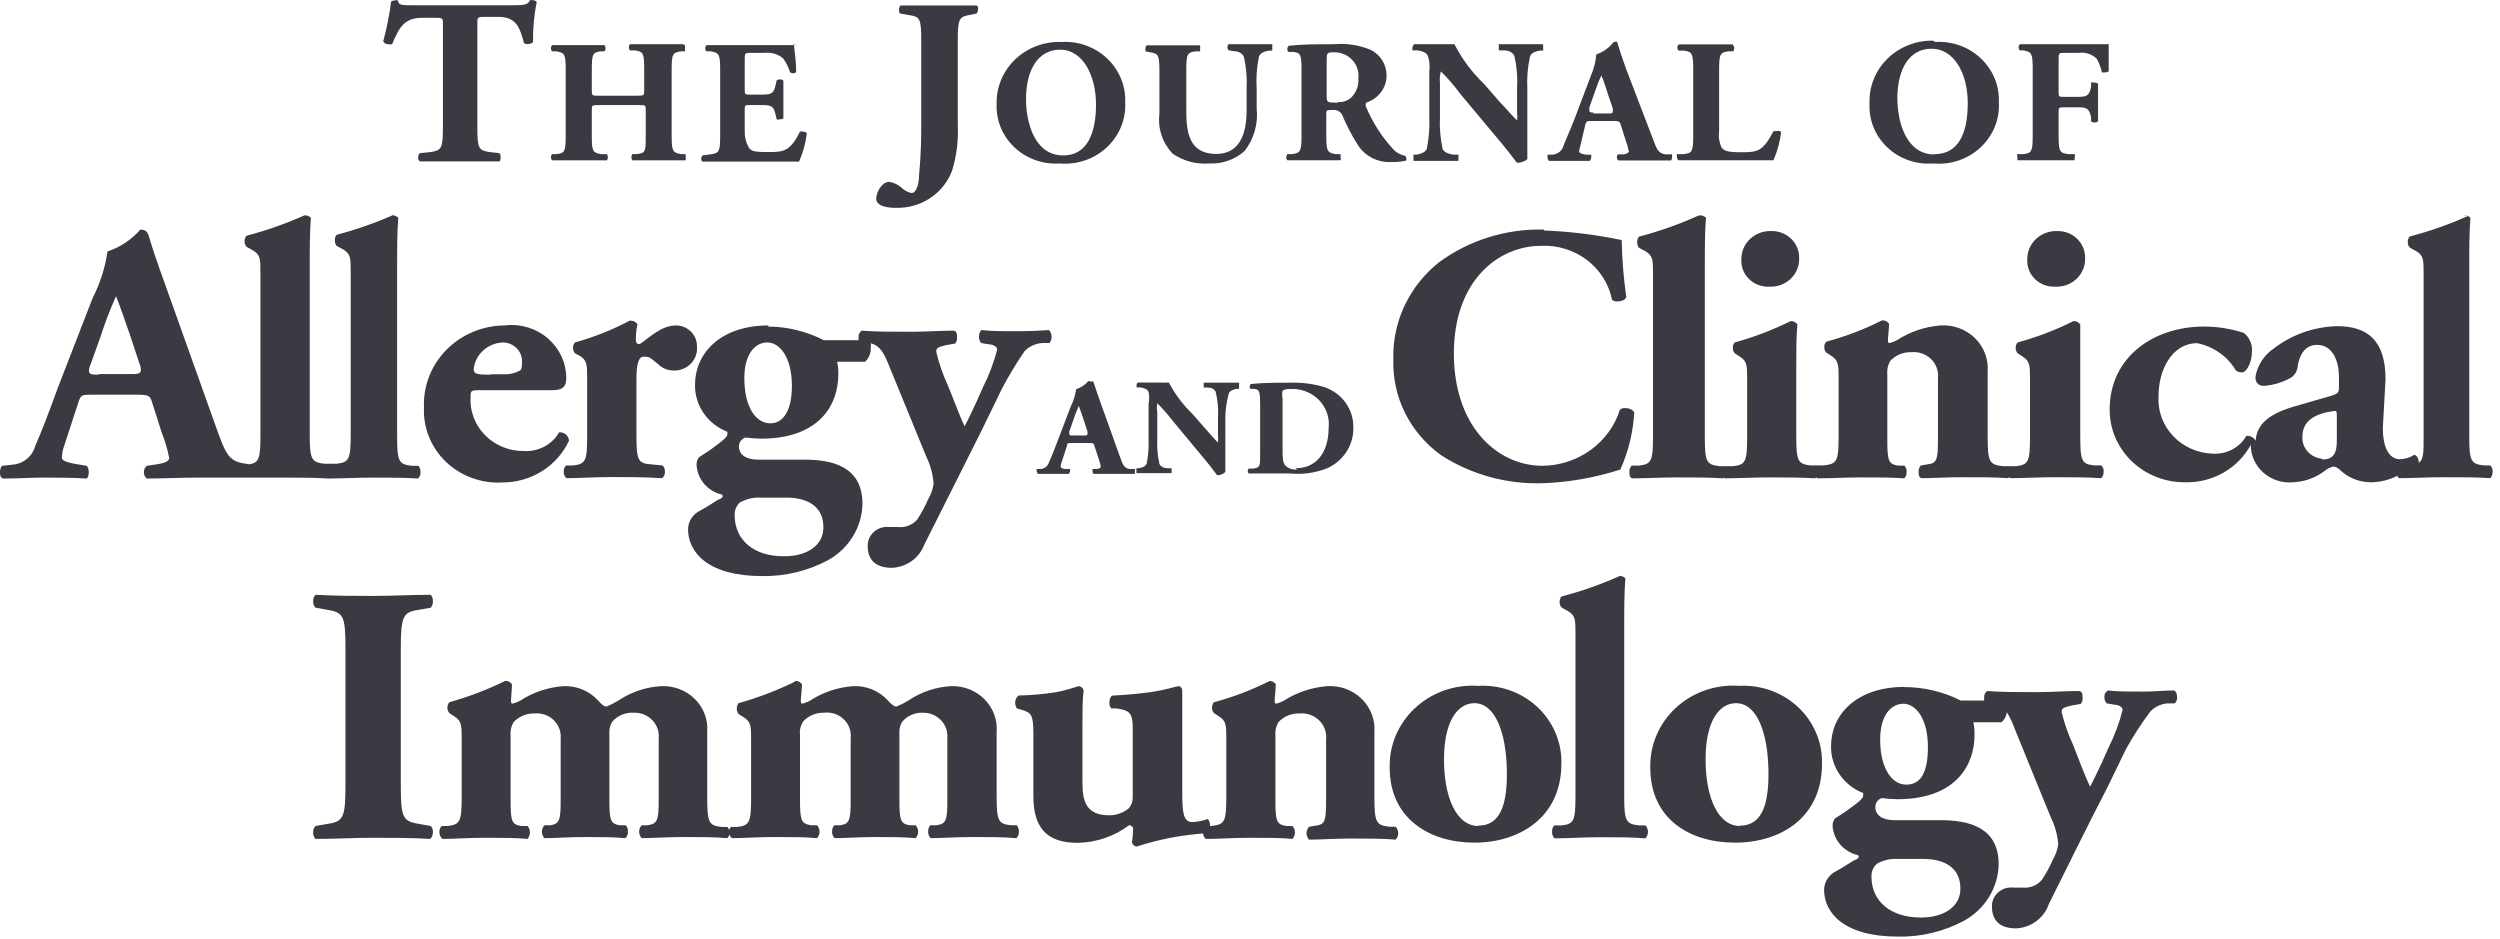
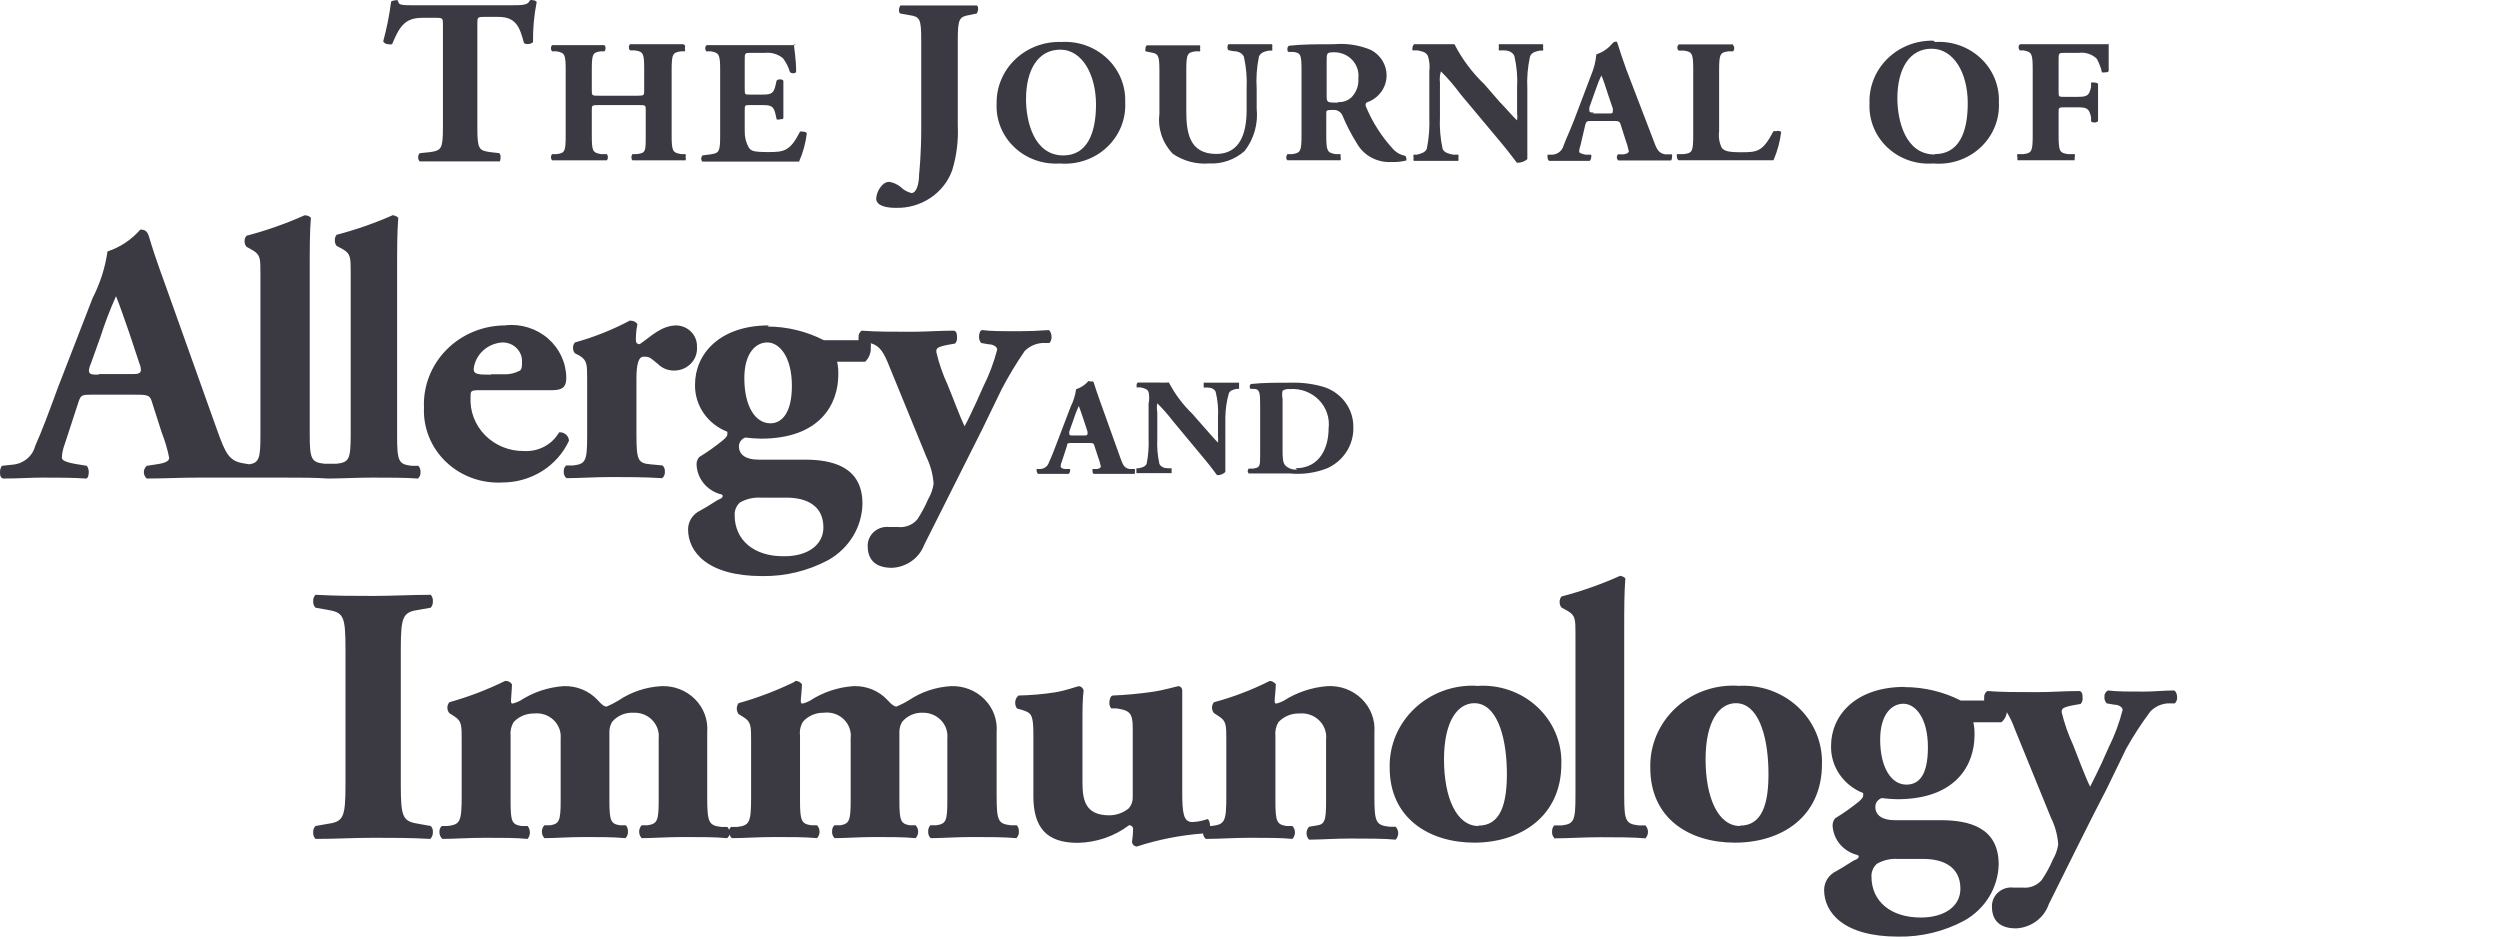
<svg xmlns="http://www.w3.org/2000/svg" width="181" height="68" viewBox="0 0 181 68" fill="none">
  <path d="M38.605 0.017C38.527 -0.006 38.444 -0.006 38.367 0.017C38.213 0.37 37.947 0.383 36.799 0.383H30.276C28.947 0.383 28.877 0.383 28.807 0.031C28.725 0.003 28.636 0.003 28.555 0.031C28.47 0.037 28.387 0.065 28.317 0.112C28.194 1.086 28.002 2.05 27.743 2.999C27.782 3.065 27.84 3.119 27.909 3.155C27.978 3.191 28.056 3.207 28.135 3.202C28.217 3.224 28.304 3.224 28.387 3.202C28.905 1.969 29.283 1.291 30.556 1.291H31.648C32.068 1.291 32.068 1.373 32.068 1.779V9.193C32.068 10.778 31.956 10.887 31.172 11.009L30.388 11.09C30.349 11.13 30.319 11.177 30.3 11.228C30.281 11.279 30.273 11.334 30.276 11.388C30.272 11.443 30.279 11.498 30.299 11.549C30.318 11.601 30.349 11.648 30.388 11.687C31.606 11.687 32.516 11.687 33.356 11.687C34.196 11.687 35.022 11.687 36.155 11.687C36.225 11.687 36.239 11.524 36.239 11.388C36.247 11.336 36.243 11.282 36.229 11.231C36.214 11.18 36.189 11.132 36.155 11.09L35.455 11.009C34.658 10.887 34.56 10.778 34.56 9.193V1.711C34.56 1.278 34.56 1.223 35.035 1.223H36.085C37.401 1.223 37.639 2.023 37.933 3.107C37.969 3.139 38.011 3.162 38.057 3.176C38.103 3.19 38.151 3.194 38.199 3.189C38.27 3.193 38.342 3.183 38.409 3.16C38.476 3.136 38.538 3.1 38.591 3.053C38.578 2.076 38.667 1.099 38.857 0.139C38.826 0.102 38.788 0.073 38.745 0.051C38.701 0.03 38.653 0.019 38.605 0.017Z" fill="#3B3941" />
  <path d="M49.467 3.202C48.865 3.202 48.249 3.202 47.605 3.202H45.617C45.588 3.23 45.565 3.264 45.55 3.301C45.536 3.339 45.53 3.379 45.533 3.419C45.53 3.461 45.535 3.503 45.55 3.543C45.564 3.583 45.587 3.619 45.617 3.649H45.967C46.569 3.744 46.639 3.839 46.639 5.005V6.55C46.639 6.916 46.639 6.93 46.079 6.93H43.392C42.86 6.93 42.846 6.93 42.846 6.55V5.073C42.846 3.893 42.916 3.799 43.49 3.717H43.756C43.786 3.687 43.809 3.65 43.823 3.611C43.838 3.571 43.843 3.529 43.84 3.487C43.843 3.447 43.837 3.407 43.823 3.369C43.808 3.332 43.785 3.298 43.756 3.27C43.182 3.27 42.524 3.27 41.936 3.27C41.348 3.27 40.62 3.27 39.977 3.27C39.947 3.298 39.924 3.332 39.909 3.369C39.895 3.407 39.889 3.447 39.892 3.487C39.889 3.529 39.895 3.571 39.909 3.611C39.923 3.65 39.946 3.687 39.977 3.717H40.298C40.886 3.826 40.956 3.921 40.956 5.073V9.803C40.956 10.996 40.886 11.077 40.298 11.159H39.977C39.947 11.187 39.925 11.221 39.911 11.258C39.896 11.296 39.89 11.336 39.892 11.375C39.888 11.417 39.893 11.46 39.908 11.5C39.922 11.54 39.946 11.576 39.977 11.606H41.936H43.938C43.989 11.54 44.014 11.458 44.008 11.375C44.011 11.297 43.986 11.221 43.938 11.159H43.518C42.916 11.05 42.846 10.969 42.846 9.803V7.973C42.846 7.621 42.846 7.607 43.392 7.607H46.191C46.751 7.607 46.751 7.607 46.751 7.973V9.803C46.751 10.996 46.751 11.077 46.079 11.159H45.785C45.737 11.221 45.712 11.297 45.715 11.375C45.709 11.458 45.734 11.54 45.785 11.606C46.41 11.606 47.054 11.606 47.717 11.606H49.635C49.662 11.531 49.662 11.45 49.635 11.375C49.659 11.305 49.659 11.229 49.635 11.159H49.313C48.711 11.05 48.627 10.969 48.627 9.803V5.073C48.627 3.893 48.711 3.799 49.313 3.717H49.579C49.594 3.681 49.602 3.642 49.602 3.602C49.602 3.562 49.594 3.523 49.579 3.487C49.595 3.453 49.603 3.416 49.603 3.378C49.603 3.341 49.595 3.304 49.579 3.27L49.467 3.202ZM57.613 3.27C57.445 3.27 56.689 3.27 55.849 3.27H53.05C52.42 3.27 51.776 3.27 51.16 3.27C51.124 3.299 51.096 3.337 51.079 3.38C51.062 3.422 51.056 3.469 51.062 3.514C51.06 3.588 51.085 3.66 51.132 3.717H51.468C52.056 3.826 52.14 3.921 52.14 5.073V9.817C52.14 10.996 52.056 11.077 51.468 11.172L50.852 11.253C50.852 11.253 50.768 11.389 50.768 11.47C50.765 11.512 50.77 11.555 50.785 11.594C50.799 11.634 50.822 11.67 50.852 11.701H53.106H54.814C55.891 11.701 57.151 11.701 57.851 11.701C58.138 11.053 58.327 10.368 58.411 9.668C58.411 9.573 58.243 9.532 58.131 9.532C58.063 9.507 57.989 9.507 57.921 9.532C57.193 10.969 56.745 11.009 55.611 11.009C54.478 11.009 54.394 10.915 54.212 10.684C54.009 10.323 53.907 9.916 53.918 9.505V8C53.918 7.621 53.918 7.607 54.282 7.607H55.191C55.877 7.607 56.017 7.702 56.157 8.312L56.227 8.637C56.265 8.653 56.305 8.661 56.346 8.661C56.387 8.661 56.428 8.653 56.465 8.637C56.577 8.637 56.675 8.637 56.717 8.556C56.717 8.149 56.717 7.689 56.717 7.201C56.717 6.713 56.717 6.265 56.717 5.845C56.689 5.811 56.653 5.785 56.611 5.768C56.569 5.751 56.524 5.745 56.479 5.75C56.434 5.746 56.388 5.751 56.344 5.765C56.301 5.779 56.261 5.802 56.227 5.832L56.157 6.143C56.017 6.753 55.877 6.848 55.191 6.848H54.282C53.932 6.848 53.918 6.848 53.918 6.469V4.327C53.918 3.853 53.918 3.826 54.352 3.826H55.401C55.632 3.804 55.865 3.827 56.087 3.895C56.308 3.962 56.513 4.073 56.689 4.219C56.918 4.521 57.089 4.861 57.193 5.222C57.246 5.272 57.316 5.301 57.389 5.303C57.501 5.303 57.627 5.303 57.641 5.168C57.641 4.327 57.487 3.405 57.473 3.202" fill="#3B3941" />
  <path d="M70.617 0.396H67.985H65.186C65.186 0.396 65.088 0.559 65.088 0.681C65.088 0.803 65.088 0.938 65.186 0.979L65.788 1.087C66.599 1.209 66.697 1.318 66.697 2.917V9.301C66.697 11.09 66.571 12.337 66.543 12.622C66.543 13.218 66.389 13.977 65.984 13.977C65.691 13.903 65.425 13.753 65.214 13.543C64.978 13.349 64.693 13.218 64.388 13.164C64.295 13.165 64.204 13.185 64.12 13.223C64.035 13.26 63.96 13.314 63.898 13.381C63.629 13.648 63.465 13.998 63.436 14.37C63.436 14.94 64.276 15.048 64.836 15.048C65.728 15.077 66.607 14.83 67.344 14.342C68.082 13.855 68.64 13.153 68.937 12.337C69.261 11.274 69.398 10.165 69.343 9.057V2.917C69.343 1.318 69.455 1.209 70.253 1.074L70.715 0.979C70.715 0.979 70.813 0.816 70.813 0.681C70.813 0.545 70.813 0.437 70.715 0.396" fill="#3B3941" />
  <path d="M92.103 3.202H90.703H88.939C88.888 3.268 88.863 3.35 88.869 3.433C88.864 3.507 88.889 3.579 88.939 3.636L89.289 3.704C89.653 3.704 89.933 3.839 90.059 4.11C90.228 4.871 90.294 5.65 90.255 6.428V7.973C90.255 9.721 89.737 11.145 88.057 11.145C86.056 11.145 85.888 9.504 85.888 8.014V5.072C85.888 3.893 85.972 3.798 86.559 3.717H86.882C86.906 3.647 86.906 3.571 86.882 3.5C86.908 3.43 86.908 3.353 86.882 3.283C86.238 3.283 85.594 3.283 84.95 3.283C84.32 3.283 83.662 3.283 83.032 3.283C82.996 3.31 82.968 3.345 82.951 3.386C82.933 3.426 82.928 3.47 82.934 3.514C82.913 3.58 82.913 3.651 82.934 3.717L83.27 3.785C83.858 3.88 83.942 3.975 83.942 5.14V8.258C83.877 8.776 83.93 9.301 84.096 9.798C84.263 10.294 84.54 10.749 84.908 11.131C85.665 11.652 86.585 11.901 87.511 11.836C87.986 11.861 88.461 11.793 88.908 11.637C89.355 11.481 89.766 11.24 90.115 10.928C90.79 10.048 91.1 8.955 90.983 7.865V6.428C90.932 5.643 90.988 4.854 91.151 4.083C91.277 3.812 91.529 3.731 91.865 3.663H92.103C92.128 3.597 92.128 3.525 92.103 3.46C92.13 3.385 92.13 3.304 92.103 3.229V3.202ZM96.876 7.431C96.092 7.431 96.05 7.431 96.05 6.943V4.435C96.05 3.826 96.05 3.785 96.624 3.785C96.868 3.787 97.11 3.839 97.333 3.938C97.556 4.036 97.755 4.179 97.917 4.356C98.079 4.534 98.201 4.742 98.275 4.969C98.349 5.195 98.373 5.433 98.345 5.669C98.365 5.914 98.333 6.161 98.251 6.394C98.169 6.627 98.039 6.841 97.869 7.024C97.741 7.151 97.585 7.249 97.414 7.312C97.242 7.376 97.059 7.402 96.876 7.39V7.431ZM96.582 3.202C95.336 3.202 94.3 3.202 93.32 3.311C93.28 3.337 93.249 3.374 93.229 3.417C93.209 3.46 93.202 3.508 93.208 3.554C93.208 3.649 93.208 3.731 93.292 3.758H93.642C94.202 3.839 94.23 3.975 94.23 5.249V9.803C94.23 10.982 94.146 11.063 93.558 11.158H93.208C93.208 11.158 93.124 11.293 93.124 11.375C93.121 11.417 93.126 11.459 93.141 11.499C93.155 11.539 93.178 11.575 93.208 11.605C93.88 11.605 94.468 11.605 95.126 11.605H97.058C97.083 11.53 97.083 11.45 97.058 11.375C97.058 11.293 97.058 11.185 97.058 11.158H96.694C96.106 11.05 96.022 10.968 96.022 9.803V8.244C96.022 7.986 96.022 7.959 96.512 7.959C96.663 7.946 96.815 7.983 96.942 8.064C97.07 8.146 97.165 8.266 97.212 8.407C97.499 9.087 97.84 9.744 98.233 10.372C98.478 10.812 98.848 11.174 99.3 11.414C99.752 11.655 100.266 11.763 100.781 11.727C101.13 11.743 101.479 11.706 101.817 11.619C101.831 11.57 101.831 11.518 101.817 11.47C101.818 11.434 101.811 11.399 101.796 11.366C101.782 11.333 101.76 11.304 101.733 11.28C101.425 11.222 101.142 11.075 100.921 10.86C100.048 9.925 99.356 8.846 98.877 7.675C98.868 7.63 98.868 7.584 98.877 7.539C98.877 7.539 98.877 7.431 98.989 7.404C99.394 7.259 99.745 6.999 99.994 6.658C100.244 6.317 100.382 5.911 100.389 5.493C100.396 5.107 100.293 4.726 100.09 4.393C99.888 4.061 99.594 3.789 99.241 3.609C98.404 3.26 97.489 3.121 96.582 3.202ZM111.685 3.202H110.285H108.521C108.502 3.278 108.502 3.357 108.521 3.433C108.499 3.503 108.499 3.579 108.521 3.649H108.885C109.235 3.649 109.529 3.785 109.641 4.056C109.817 4.816 109.883 5.596 109.837 6.374V8.149C109.862 8.338 109.862 8.529 109.837 8.718C109.529 8.434 109.165 7.986 108.563 7.363L107.472 6.103C106.586 5.26 105.853 4.279 105.302 3.202C105.022 3.202 104.644 3.202 104.196 3.202H102.377C102.377 3.202 102.265 3.324 102.265 3.446C102.248 3.513 102.248 3.583 102.265 3.649H102.642C103.104 3.731 103.3 3.853 103.384 4.07C103.497 4.42 103.53 4.79 103.482 5.154V8.447C103.515 9.229 103.454 10.011 103.3 10.778C103.174 11.036 102.922 11.117 102.572 11.199H102.349C102.32 11.268 102.32 11.346 102.349 11.415C102.322 11.49 102.322 11.571 102.349 11.646H103.818H105.582C105.609 11.571 105.609 11.49 105.582 11.415C105.61 11.346 105.61 11.268 105.582 11.199H105.218C104.868 11.131 104.574 11.05 104.448 10.792C104.281 10.026 104.215 9.243 104.252 8.461V5.981C104.22 5.708 104.244 5.431 104.322 5.167C104.832 5.673 105.3 6.217 105.722 6.794L108.759 10.426C109.375 11.172 109.809 11.781 109.823 11.781C110.1 11.793 110.371 11.701 110.579 11.524C110.579 11.104 110.579 10.304 110.579 9.477V6.428C110.538 5.641 110.604 4.853 110.775 4.083C110.887 3.812 111.139 3.731 111.489 3.663H111.713C111.741 3.593 111.741 3.516 111.713 3.446C111.739 3.371 111.739 3.29 111.713 3.216L111.685 3.202ZM125.472 3.216H123.526H121.553C121.516 3.242 121.487 3.277 121.467 3.317C121.448 3.358 121.439 3.402 121.441 3.446C121.438 3.487 121.446 3.528 121.463 3.566C121.48 3.604 121.506 3.637 121.539 3.663H121.917C122.505 3.758 122.589 3.853 122.589 5.018V9.803C122.589 10.995 122.505 11.077 121.917 11.158H121.413C121.389 11.219 121.389 11.287 121.413 11.348C121.41 11.396 121.418 11.445 121.437 11.489C121.457 11.534 121.487 11.574 121.525 11.605H123.596H125.36C126.438 11.605 127.698 11.605 128.398 11.605C128.684 10.948 128.873 10.254 128.957 9.545C128.903 9.508 128.84 9.485 128.774 9.477C128.708 9.47 128.641 9.48 128.579 9.504C128.521 9.481 128.456 9.481 128.398 9.504C127.614 10.982 127.25 11.023 126.06 11.023C125.094 11.023 124.856 10.928 124.66 10.711C124.475 10.336 124.406 9.916 124.464 9.504V5.072C124.464 3.893 124.548 3.798 125.136 3.717H125.472C125.502 3.687 125.525 3.65 125.54 3.611C125.554 3.571 125.56 3.529 125.556 3.487C125.559 3.447 125.554 3.407 125.539 3.369C125.525 3.332 125.502 3.298 125.472 3.27V3.216ZM76.985 11.253C74.844 11.253 74.284 8.759 74.284 7.187C74.284 5.059 75.152 3.595 76.761 3.595C78.371 3.595 79.351 5.438 79.351 7.566C79.351 9.694 78.679 11.253 76.985 11.253ZM76.845 3.039C76.231 3.017 75.618 3.117 75.044 3.332C74.47 3.547 73.948 3.873 73.509 4.291C73.07 4.708 72.723 5.208 72.491 5.76C72.258 6.311 72.144 6.903 72.156 7.499C72.127 8.083 72.226 8.666 72.446 9.21C72.667 9.755 73.003 10.248 73.434 10.657C73.865 11.067 74.38 11.383 74.947 11.587C75.513 11.79 76.117 11.875 76.719 11.836C77.342 11.889 77.969 11.812 78.558 11.61C79.148 11.409 79.685 11.087 80.135 10.667C80.585 10.247 80.936 9.738 81.166 9.175C81.395 8.612 81.497 8.008 81.465 7.404C81.487 6.815 81.382 6.229 81.157 5.682C80.931 5.136 80.59 4.641 80.154 4.23C79.719 3.818 79.2 3.5 78.63 3.295C78.06 3.09 77.452 3.003 76.845 3.039ZM115.408 8.149C115.184 8.149 115.072 8.149 115.072 8.014C115.063 7.933 115.063 7.851 115.072 7.77L115.408 6.821C115.604 6.238 115.814 5.696 115.94 5.466C116.066 5.723 116.234 6.252 116.416 6.821L116.766 7.851C116.774 7.923 116.774 7.996 116.766 8.068C116.766 8.217 116.668 8.217 116.458 8.217H115.31L115.408 8.149ZM116.71 3.175C116.414 3.527 116.02 3.79 115.576 3.934C115.53 4.451 115.403 4.959 115.198 5.438L114.022 8.542C113.658 9.504 113.378 10.047 113.196 10.562C113.148 10.735 113.045 10.889 112.902 11.003C112.759 11.117 112.583 11.185 112.399 11.199H112.049C112.027 11.269 112.027 11.345 112.049 11.415C112.044 11.46 112.051 11.505 112.071 11.546C112.091 11.587 112.122 11.621 112.161 11.646C112.763 11.646 113.056 11.646 113.56 11.646C114.064 11.646 114.638 11.646 115.1 11.646C115.1 11.646 115.198 11.524 115.198 11.429C115.222 11.354 115.222 11.274 115.198 11.199H114.806C114.442 11.131 114.33 11.05 114.33 10.982C114.335 10.824 114.368 10.668 114.428 10.521L114.778 9.017C114.862 8.773 114.904 8.759 115.212 8.759H116.696C117.144 8.759 117.256 8.759 117.326 8.989L117.676 10.087C117.782 10.37 117.867 10.66 117.928 10.955C117.928 10.955 117.928 11.117 117.564 11.172H117.144C117.09 11.227 117.06 11.299 117.06 11.375C117.056 11.421 117.065 11.468 117.084 11.51C117.104 11.553 117.134 11.59 117.172 11.619C117.774 11.619 118.291 11.619 118.949 11.619C119.607 11.619 120.349 11.619 120.979 11.619C121.03 11.558 121.055 11.48 121.049 11.402C121.068 11.326 121.068 11.247 121.049 11.172H120.545C120.055 11.077 119.943 10.806 119.663 10.033L117.746 5.032C117.424 4.124 117.27 3.676 117.158 3.283C117.046 2.89 117.032 3.039 116.85 3.039" fill="#3B3941" />
  <path d="M152.697 3.202C152.501 3.202 151.759 3.202 150.919 3.202H148.12C147.49 3.202 146.832 3.202 146.258 3.202C146.219 3.227 146.188 3.261 146.168 3.302C146.149 3.343 146.141 3.388 146.146 3.433C146.148 3.512 146.177 3.588 146.23 3.649H146.496C147.084 3.758 147.168 3.853 147.168 5.005V9.802C147.168 10.995 147.084 11.076 146.496 11.158H146.062C146.032 11.227 146.032 11.305 146.062 11.374C146.062 11.483 146.062 11.564 146.062 11.605H148.12H150.205C150.205 11.605 150.205 11.483 150.205 11.374C150.235 11.305 150.235 11.227 150.205 11.158H149.715C149.127 11.063 149.043 10.982 149.043 9.802V8.149C149.043 7.81 149.043 7.769 149.421 7.769H150.429C151.129 7.769 151.255 7.878 151.395 8.488V8.786C151.426 8.815 151.464 8.837 151.505 8.851C151.546 8.865 151.59 8.871 151.633 8.867C151.682 8.871 151.731 8.865 151.777 8.848C151.823 8.832 151.864 8.806 151.899 8.772C151.899 8.393 151.899 7.932 151.899 7.417C151.899 6.902 151.899 6.455 151.899 6.062C151.824 6.003 151.729 5.974 151.633 5.981C151.556 5.955 151.472 5.955 151.395 5.981V6.292C151.255 6.916 151.129 7.011 150.429 7.011H149.421C149.057 7.011 149.043 7.011 149.043 6.617V4.341C149.043 3.853 149.043 3.826 149.477 3.826H150.513C150.747 3.797 150.984 3.819 151.207 3.892C151.43 3.965 151.633 4.086 151.801 4.246C151.976 4.556 152.103 4.889 152.179 5.235C152.261 5.256 152.348 5.256 152.431 5.235C152.543 5.235 152.655 5.235 152.669 5.113C152.669 4.259 152.669 3.351 152.669 3.134L152.697 3.202ZM140.071 11.185C137.93 11.185 137.37 8.691 137.37 7.119C137.37 4.991 138.237 3.527 139.847 3.527C141.457 3.527 142.465 5.289 142.465 7.471C142.465 9.653 141.793 11.158 140.071 11.158V11.185ZM139.959 2.945C139.343 2.933 138.73 3.044 138.16 3.27C137.589 3.496 137.072 3.832 136.641 4.259C136.21 4.685 135.873 5.193 135.652 5.75C135.43 6.307 135.329 6.902 135.354 7.498C135.324 8.087 135.424 8.675 135.648 9.224C135.872 9.772 136.213 10.268 136.65 10.679C137.087 11.089 137.61 11.404 138.183 11.604C138.756 11.803 139.366 11.882 139.973 11.835C140.596 11.891 141.224 11.816 141.815 11.615C142.405 11.414 142.944 11.092 143.394 10.672C143.844 10.251 144.196 9.741 144.424 9.177C144.653 8.613 144.753 8.008 144.718 7.404C144.743 6.816 144.64 6.23 144.416 5.683C144.192 5.137 143.852 4.642 143.418 4.23C142.984 3.819 142.465 3.5 141.896 3.295C141.327 3.09 140.719 3.003 140.113 3.04" fill="#3B3941" />
  <path d="M35.553 27.124C34.672 27.124 34.294 27.124 34.294 26.718C34.349 26.207 34.592 25.733 34.977 25.38C35.361 25.027 35.864 24.819 36.393 24.793C36.586 24.793 36.776 24.831 36.952 24.904C37.129 24.979 37.288 25.087 37.419 25.223C37.551 25.359 37.651 25.52 37.716 25.695C37.78 25.871 37.806 26.058 37.793 26.243C37.793 26.514 37.793 26.772 37.597 26.853C37.254 27.032 36.866 27.117 36.477 27.097H35.553V27.124ZM36.617 23.56C35.819 23.555 35.029 23.708 34.294 24.008C33.558 24.308 32.894 24.75 32.34 25.306C31.787 25.863 31.355 26.522 31.073 27.245C30.79 27.967 30.662 28.738 30.696 29.51C30.663 30.238 30.789 30.965 31.065 31.644C31.341 32.322 31.761 32.937 32.298 33.448C32.836 33.959 33.478 34.355 34.183 34.611C34.889 34.866 35.641 34.975 36.393 34.931C37.409 34.928 38.402 34.641 39.254 34.105C40.105 33.569 40.779 32.806 41.194 31.909C41.191 31.823 41.169 31.738 41.131 31.66C41.093 31.582 41.039 31.513 40.972 31.456C40.905 31.399 40.827 31.355 40.743 31.328C40.658 31.301 40.569 31.291 40.48 31.299C40.232 31.735 39.861 32.094 39.41 32.334C38.959 32.574 38.447 32.685 37.933 32.654C37.407 32.661 36.885 32.562 36.4 32.364C35.916 32.167 35.478 31.874 35.115 31.505C34.753 31.136 34.473 30.699 34.293 30.22C34.113 29.741 34.037 29.232 34.07 28.724C34.07 28.303 34.07 28.249 34.755 28.249H40.018C40.858 28.249 40.998 27.87 40.998 27.368C40.997 26.83 40.88 26.298 40.653 25.807C40.427 25.316 40.097 24.876 39.684 24.515C39.271 24.155 38.785 23.883 38.257 23.716C37.728 23.549 37.17 23.491 36.617 23.546V23.56ZM56.689 40.271C54.59 40.271 53.19 39.105 53.19 37.303C53.18 37.132 53.209 36.961 53.274 36.802C53.339 36.643 53.44 36.499 53.568 36.381C54.033 36.118 54.569 35.995 55.108 36.029H56.941C58.439 36.029 59.615 36.639 59.615 38.184C59.615 39.458 58.467 40.271 56.815 40.271H56.689ZM55.779 30.648C54.674 30.648 53.89 29.401 53.89 27.382C53.89 25.579 54.702 24.793 55.555 24.793C56.409 24.793 57.333 25.796 57.333 27.937C57.333 29.876 56.619 30.648 55.779 30.648ZM55.667 23.56C52.098 23.56 50.32 25.633 50.32 27.843C50.304 28.575 50.519 29.294 50.937 29.905C51.355 30.515 51.955 30.987 52.658 31.258C52.667 31.321 52.667 31.385 52.658 31.448C52.658 31.597 52.518 31.705 52.378 31.841C51.826 32.296 51.241 32.713 50.628 33.088C50.49 33.241 50.42 33.441 50.432 33.644C50.452 34.124 50.625 34.588 50.928 34.969C51.232 35.351 51.651 35.631 52.126 35.771C52.238 35.771 52.322 35.839 52.322 35.893C52.322 35.947 52.322 36.056 52.098 36.137C51.874 36.219 51.314 36.639 50.698 36.964C50.435 37.088 50.214 37.28 50.058 37.52C49.902 37.759 49.818 38.036 49.816 38.319C49.816 39.959 51.216 41.708 55.178 41.708C56.856 41.734 58.512 41.332 59.979 40.542C60.715 40.126 61.328 39.533 61.76 38.821C62.191 38.109 62.426 37.302 62.442 36.476C62.442 33.765 60.245 33.278 58.243 33.278C56.955 33.278 55.821 33.278 54.898 33.278C53.974 33.278 53.498 32.898 53.498 32.315C53.498 32.176 53.542 32.04 53.625 31.926C53.708 31.812 53.825 31.726 53.96 31.678C54.336 31.724 54.714 31.751 55.093 31.759C59.419 31.759 60.693 29.212 60.693 27.124C60.703 26.81 60.675 26.496 60.608 26.189H62.638C62.78 26.051 62.89 25.886 62.96 25.703C63.03 25.521 63.059 25.326 63.044 25.132C63.059 25.038 63.059 24.942 63.044 24.847C63.73 25.051 63.996 25.525 64.444 26.663L67.075 33.088C67.371 33.697 67.546 34.354 67.593 35.026C67.537 35.417 67.404 35.794 67.201 36.137C66.983 36.646 66.721 37.135 66.417 37.601C66.251 37.8 66.035 37.954 65.79 38.051C65.546 38.148 65.28 38.185 65.018 38.157H64.388C64.19 38.134 63.99 38.151 63.8 38.209C63.611 38.267 63.436 38.363 63.288 38.491C63.139 38.62 63.021 38.777 62.94 38.953C62.859 39.129 62.819 39.32 62.82 39.512C62.82 40.23 63.1 41.111 64.584 41.111C65.096 41.086 65.589 40.916 66.002 40.622C66.415 40.328 66.73 39.923 66.907 39.458L71.106 31.095L72.506 28.209C73.007 27.246 73.568 26.314 74.186 25.416C74.518 25.079 74.966 24.872 75.446 24.834H75.978C76.084 24.713 76.139 24.558 76.132 24.4C76.132 24.17 76.047 23.953 75.921 23.898C75.203 23.953 74.489 23.98 73.78 23.98C72.548 23.98 71.722 23.98 71.12 23.898C70.953 23.898 70.882 24.17 70.882 24.373C70.871 24.54 70.926 24.705 71.037 24.834L71.596 24.929C71.918 24.929 72.198 25.118 72.198 25.308C71.955 26.243 71.613 27.152 71.176 28.019L70.686 29.117C70.407 29.699 70.141 30.309 69.833 30.865C69.511 30.201 68.909 28.575 68.601 27.843C68.25 27.085 67.978 26.295 67.789 25.484C67.789 25.24 67.789 25.132 68.601 24.969L69.147 24.874C69.2 24.816 69.241 24.747 69.265 24.672C69.289 24.597 69.296 24.518 69.287 24.441C69.287 24.237 69.287 23.993 69.063 23.939C68.055 23.939 67.019 24.02 65.997 24.02C64.598 24.02 63.366 24.02 62.386 23.939C62.309 23.992 62.247 24.064 62.208 24.147C62.168 24.23 62.153 24.322 62.162 24.413C62.154 24.486 62.154 24.558 62.162 24.63H59.643C58.388 23.986 56.99 23.646 55.569 23.641L55.667 23.56ZM45.631 23.194C44.363 23.87 43.02 24.407 41.628 24.793C41.579 24.846 41.542 24.909 41.518 24.976C41.494 25.044 41.484 25.115 41.488 25.186C41.482 25.329 41.532 25.47 41.628 25.579L41.992 25.769C42.51 26.108 42.51 26.406 42.51 27.463V31.529C42.51 33.372 42.412 33.589 41.502 33.698H40.984C40.925 33.756 40.879 33.826 40.85 33.904C40.821 33.981 40.809 34.063 40.816 34.145C40.807 34.233 40.821 34.323 40.855 34.405C40.889 34.488 40.943 34.561 41.012 34.619C41.908 34.619 43.126 34.538 44.246 34.538C45.365 34.538 46.625 34.538 47.941 34.619C48.01 34.561 48.064 34.488 48.099 34.405C48.133 34.323 48.146 34.233 48.137 34.145C48.144 34.063 48.133 33.981 48.103 33.904C48.075 33.826 48.029 33.756 47.969 33.698L47.087 33.616C46.191 33.535 46.079 33.318 46.079 31.475V27.409C46.079 26.406 46.219 25.823 46.597 25.823C46.975 25.823 47.003 25.823 47.633 26.352C47.915 26.639 48.302 26.809 48.711 26.826C48.947 26.84 49.183 26.805 49.404 26.724C49.625 26.642 49.825 26.515 49.991 26.352C50.157 26.189 50.285 25.993 50.366 25.778C50.447 25.562 50.479 25.333 50.46 25.105C50.476 24.712 50.33 24.328 50.054 24.039C49.779 23.75 49.397 23.577 48.991 23.56C47.843 23.56 47.045 24.441 46.317 24.915C46.093 24.915 46.037 24.793 46.037 24.603C46.037 24.413 46.037 23.993 46.149 23.465C46.096 23.387 46.023 23.323 45.937 23.28C45.852 23.238 45.756 23.217 45.659 23.221L45.631 23.194ZM7.153 27.124C6.677 27.124 6.439 27.124 6.439 26.826C6.456 26.652 6.503 26.483 6.579 26.325L7.265 24.413C7.587 23.405 7.965 22.414 8.399 21.445C8.636 22.001 9 23.085 9.378 24.156L10.092 26.311C10.157 26.452 10.195 26.604 10.204 26.758C10.204 27.056 9.98 27.084 9.546 27.084H7.153V27.124ZM28.569 15.523C27.214 16.128 25.809 16.622 24.369 17C24.281 17.112 24.236 17.252 24.244 17.393C24.234 17.539 24.279 17.683 24.369 17.799L24.845 18.057C25.391 18.382 25.391 18.667 25.391 19.738V31.407C25.391 33.264 25.279 33.467 24.369 33.576H23.907H23.502C22.536 33.467 22.424 33.264 22.424 31.407V19.643C22.424 17.976 22.424 16.851 22.508 15.766C22.449 15.705 22.378 15.658 22.297 15.627C22.218 15.597 22.132 15.584 22.046 15.59C20.691 16.196 19.287 16.69 17.847 17.068C17.753 17.178 17.703 17.318 17.707 17.461C17.701 17.608 17.751 17.753 17.847 17.867L18.309 18.125C18.855 18.45 18.855 18.735 18.855 19.805V31.475C18.855 33.169 18.77 33.494 18.057 33.616L17.567 33.535C16.559 33.359 16.307 32.763 15.733 31.177L12.024 20.781C11.338 18.897 11.016 17.921 10.792 17.149C10.68 16.756 10.512 16.62 10.162 16.62C9.532 17.348 8.709 17.896 7.783 18.206C7.613 19.38 7.249 20.519 6.705 21.581L4.199 28.046C3.499 29.957 3.038 31.19 2.548 32.288C2.454 32.656 2.242 32.985 1.943 33.228C1.643 33.472 1.272 33.617 0.882 33.644L0.14 33.725C0.046 33.856 -0.003 34.012 0 34.172C0 34.362 0 34.579 0.224 34.646C1.484 34.646 2.114 34.579 3.024 34.579C4.171 34.579 5.277 34.579 6.229 34.646C6.369 34.646 6.425 34.389 6.425 34.199C6.434 34.03 6.385 33.863 6.285 33.725L5.459 33.589C4.703 33.454 4.479 33.305 4.479 33.142C4.491 32.818 4.557 32.497 4.675 32.193L5.683 29.103C5.851 28.602 5.935 28.575 6.593 28.575H9.672C10.624 28.575 10.848 28.575 10.988 29.062L11.716 31.339C11.947 31.924 12.125 32.527 12.248 33.142C12.248 33.305 12.136 33.481 11.506 33.589L10.624 33.725C10.558 33.783 10.505 33.854 10.469 33.934C10.433 34.013 10.414 34.099 10.414 34.186C10.414 34.272 10.433 34.358 10.469 34.438C10.505 34.517 10.558 34.588 10.624 34.646C11.884 34.646 12.948 34.579 14.319 34.579H17.259H18.505C19.148 34.579 19.82 34.579 20.506 34.579C21.71 34.579 22.844 34.579 23.74 34.646C24.691 34.646 25.811 34.579 26.973 34.579C28.135 34.579 29.352 34.579 30.262 34.646C30.328 34.586 30.379 34.512 30.411 34.43C30.442 34.348 30.454 34.259 30.444 34.172C30.454 34.009 30.399 33.849 30.29 33.725H29.814C28.863 33.616 28.751 33.413 28.751 31.556V19.643C28.751 17.976 28.751 16.851 28.835 15.766C28.776 15.706 28.704 15.659 28.624 15.629C28.544 15.598 28.458 15.585 28.373 15.59" fill="#3B3941" />
  <path d="M89.709 27.707C89.303 27.707 88.939 27.707 88.547 27.707C88.155 27.707 87.735 27.707 87.147 27.707V27.883V28.059H87.427C87.707 28.059 87.931 28.168 88.015 28.371C88.165 28.983 88.221 29.613 88.183 30.241V31.597C88.2 31.745 88.2 31.895 88.183 32.044C87.945 31.814 87.651 31.461 87.189 30.946L86.322 29.957C85.636 29.295 85.064 28.53 84.628 27.693C84.344 27.709 84.058 27.709 83.774 27.693C83.354 27.693 82.836 27.693 82.374 27.693C82.345 27.716 82.322 27.745 82.308 27.778C82.293 27.811 82.287 27.847 82.29 27.883V28.046H82.57C82.934 28.113 83.088 28.208 83.158 28.385C83.217 28.662 83.217 28.948 83.158 29.225V31.746C83.184 32.359 83.137 32.973 83.018 33.575C82.92 33.779 82.724 33.846 82.444 33.901H82.276V34.077V34.253C82.668 34.253 83.046 34.253 83.424 34.253C83.802 34.253 84.25 34.253 84.824 34.253V34.077V33.901H84.544C84.278 33.901 84.04 33.792 83.942 33.589C83.809 32.988 83.757 32.373 83.788 31.759V29.835C83.745 29.625 83.745 29.408 83.788 29.198C84.191 29.597 84.565 30.023 84.908 30.472L87.273 33.318C87.763 33.901 88.099 34.402 88.113 34.402C88.225 34.407 88.336 34.388 88.439 34.349C88.543 34.309 88.637 34.249 88.715 34.172C88.715 33.846 88.715 33.223 88.715 32.572V30.241C88.722 29.646 88.807 29.054 88.967 28.48C89.051 28.276 89.247 28.222 89.513 28.154H89.709V27.978V27.802V27.707ZM93.908 33.996C93.755 34.01 93.601 33.992 93.456 33.942C93.311 33.893 93.179 33.814 93.068 33.711C92.872 33.508 92.858 33.142 92.858 32.6V28.872C92.815 28.68 92.815 28.482 92.858 28.29C93.015 28.19 93.204 28.146 93.39 28.168C93.778 28.141 94.168 28.198 94.531 28.334C94.894 28.47 95.221 28.683 95.489 28.956C95.756 29.23 95.958 29.558 96.079 29.916C96.201 30.274 96.238 30.654 96.19 31.027C96.19 32.383 95.574 33.901 93.796 33.901L93.908 33.996ZM93.362 27.707C92.27 27.707 91.472 27.707 90.563 27.802C90.563 27.802 90.479 27.883 90.479 27.964C90.479 28.046 90.479 28.127 90.549 28.154H90.745C91.207 28.154 91.235 28.398 91.235 29.333V32.857C91.235 33.779 91.235 33.846 90.717 33.928H90.395L90.325 34.104L90.395 34.28C90.983 34.28 91.501 34.28 91.99 34.28C92.48 34.28 92.872 34.28 93.39 34.28C94.309 34.369 95.237 34.238 96.092 33.901C96.674 33.638 97.163 33.215 97.499 32.685C97.835 32.155 98.003 31.541 97.981 30.919C97.989 30.287 97.792 29.669 97.418 29.151C97.044 28.633 96.511 28.242 95.896 28.032C95.122 27.796 94.313 27.686 93.502 27.707H93.362ZM77.685 31.529C77.503 31.529 77.419 31.529 77.419 31.421C77.409 31.358 77.409 31.294 77.419 31.231L77.685 30.485C77.802 30.111 77.942 29.745 78.105 29.387C78.189 29.604 78.329 30.011 78.469 30.431L78.735 31.244C78.743 31.298 78.743 31.353 78.735 31.407C78.735 31.515 78.651 31.529 78.483 31.529H77.685ZM78.805 27.585C78.571 27.862 78.26 28.069 77.909 28.181C77.85 28.619 77.718 29.045 77.517 29.442L76.593 31.868C76.314 32.586 76.145 33.06 75.95 33.453C75.915 33.589 75.836 33.711 75.725 33.801C75.615 33.891 75.478 33.945 75.334 33.955H75.054V34.131L75.138 34.307H76.201C76.621 34.307 77.041 34.307 77.391 34.307L77.475 34.131V33.955H77.167C76.873 33.955 76.789 33.833 76.789 33.779C76.795 33.657 76.823 33.538 76.873 33.426L77.251 32.274C77.251 32.085 77.335 32.071 77.587 32.071H78.735C79.099 32.071 79.183 32.071 79.225 32.247L79.505 33.101C79.591 33.321 79.656 33.548 79.701 33.779C79.701 33.779 79.701 33.914 79.421 33.955H79.099V34.118C79.096 34.154 79.101 34.19 79.116 34.223C79.131 34.256 79.154 34.285 79.183 34.307C79.659 34.307 80.065 34.307 80.583 34.307C81.1 34.307 81.674 34.307 82.164 34.307V34.131C82.183 34.074 82.183 34.012 82.164 33.955H81.772C81.394 33.887 81.296 33.67 81.087 33.074L79.687 29.171C79.435 28.466 79.309 28.1 79.225 27.815C79.141 27.531 79.127 27.626 78.987 27.626" fill="#3B3941" />
-   <path d="M128.229 16.729C127.949 16.72 127.669 16.766 127.407 16.864C127.144 16.962 126.906 17.111 126.704 17.3C126.503 17.49 126.343 17.718 126.235 17.969C126.127 18.22 126.072 18.49 126.074 18.762C126.056 19.024 126.095 19.288 126.19 19.535C126.284 19.782 126.431 20.006 126.621 20.195C126.812 20.383 127.041 20.53 127.294 20.626C127.547 20.723 127.818 20.766 128.089 20.754C128.374 20.769 128.658 20.727 128.925 20.63C129.191 20.534 129.434 20.384 129.638 20.192C129.842 20 130.003 19.768 130.109 19.513C130.216 19.257 130.267 18.983 130.259 18.708C130.269 18.446 130.223 18.186 130.125 17.943C130.026 17.699 129.877 17.478 129.687 17.292C129.497 17.107 129.269 16.961 129.019 16.864C128.768 16.767 128.499 16.721 128.229 16.729ZM148.931 16.729C148.651 16.72 148.371 16.766 148.109 16.864C147.846 16.962 147.608 17.111 147.406 17.3C147.205 17.49 147.045 17.718 146.937 17.969C146.829 18.22 146.774 18.49 146.776 18.762C146.758 19.024 146.797 19.288 146.892 19.535C146.986 19.782 147.133 20.006 147.323 20.195C147.514 20.383 147.743 20.53 147.996 20.626C148.249 20.723 148.52 20.766 148.792 20.754C149.076 20.769 149.36 20.727 149.627 20.63C149.893 20.534 150.136 20.384 150.34 20.192C150.544 20 150.705 19.768 150.811 19.513C150.918 19.257 150.969 18.983 150.961 18.708C150.971 18.446 150.925 18.186 150.827 17.943C150.728 17.699 150.579 17.478 150.389 17.292C150.199 17.107 149.971 16.961 149.721 16.864C149.47 16.767 149.201 16.721 148.931 16.729ZM111.769 16.62C109.035 16.554 106.359 17.39 104.182 18.992C103.113 19.843 102.26 20.919 101.687 22.138C101.114 23.357 100.838 24.687 100.879 26.026C100.834 27.369 101.126 28.701 101.731 29.91C102.336 31.119 103.234 32.167 104.35 32.965C106.526 34.367 109.101 35.073 111.713 34.985C113.618 34.914 115.503 34.581 117.312 33.995C117.903 32.678 118.244 31.269 118.319 29.835C118.241 29.74 118.141 29.664 118.026 29.615C117.912 29.565 117.787 29.543 117.662 29.55C117.594 29.542 117.526 29.547 117.461 29.566C117.396 29.584 117.335 29.616 117.284 29.658C116.916 30.823 116.175 31.845 115.169 32.575C114.163 33.306 112.942 33.709 111.685 33.724C108.409 33.724 105.26 30.892 105.26 25.593C105.26 20.293 108.507 17.799 111.559 17.799C112.759 17.739 113.942 18.101 114.888 18.818C115.835 19.536 116.482 20.56 116.71 21.703C116.76 21.748 116.82 21.782 116.885 21.803C116.95 21.824 117.019 21.831 117.088 21.825C117.354 21.825 117.662 21.73 117.745 21.513C117.548 20.143 117.436 18.762 117.41 17.379C115.567 16.995 113.694 16.763 111.811 16.688L111.769 16.62ZM122.854 15.658C121.5 16.263 120.095 16.757 118.655 17.135C118.572 17.251 118.528 17.388 118.529 17.529C118.526 17.673 118.57 17.816 118.655 17.935L119.131 18.193C119.677 18.518 119.677 18.802 119.677 19.873V31.542C119.677 33.399 119.565 33.602 118.655 33.711H118.137C118.078 33.77 118.033 33.84 118.004 33.917C117.975 33.994 117.963 34.076 117.969 34.158C117.969 34.348 117.969 34.565 118.165 34.632C119.131 34.632 120.279 34.565 121.455 34.565C122.631 34.565 123.834 34.565 124.744 34.632L124.828 34.565C124.823 34.587 124.823 34.61 124.828 34.632C125.738 34.632 126.886 34.565 128.117 34.565C129.349 34.565 130.455 34.565 131.407 34.632L131.491 34.565L131.575 34.632C132.527 34.632 133.646 34.565 134.808 34.565C135.97 34.565 136.992 34.565 137.846 34.632C137.986 34.565 138.042 34.348 138.042 34.158C138.048 34.076 138.036 33.994 138.007 33.917C137.978 33.84 137.933 33.77 137.874 33.711H137.426C136.754 33.602 136.642 33.399 136.642 31.935V27.124C136.604 26.781 136.677 26.435 136.852 26.135C137.044 25.925 137.282 25.759 137.548 25.649C137.814 25.539 138.102 25.487 138.392 25.498C138.652 25.474 138.914 25.507 139.16 25.594C139.406 25.68 139.628 25.819 139.812 25.999C139.995 26.18 140.135 26.397 140.221 26.636C140.307 26.875 140.337 27.13 140.309 27.381V31.868C140.309 33.331 140.197 33.535 139.567 33.616L139.077 33.697C139.018 33.756 138.973 33.826 138.944 33.904C138.915 33.98 138.903 34.063 138.909 34.145C138.909 34.334 138.909 34.551 139.105 34.619C139.903 34.619 140.967 34.551 142.059 34.551C143.375 34.551 144.522 34.551 145.376 34.619L145.46 34.551C145.469 34.567 145.481 34.582 145.495 34.593C145.509 34.605 145.526 34.614 145.544 34.619C146.44 34.619 147.588 34.551 148.819 34.551C150.051 34.551 151.157 34.551 152.109 34.619C152.249 34.551 152.305 34.334 152.305 34.145C152.311 34.063 152.299 33.98 152.27 33.904C152.241 33.826 152.196 33.756 152.137 33.697H151.619C150.709 33.589 150.611 33.386 150.611 31.529V26.65C150.611 25.457 150.611 24.278 150.611 23.492C150.56 23.412 150.488 23.347 150.401 23.304C150.315 23.261 150.218 23.241 150.121 23.248C148.83 23.894 147.475 24.411 146.076 24.793C146.027 24.846 145.99 24.908 145.966 24.976C145.942 25.043 145.932 25.115 145.936 25.186C145.93 25.329 145.98 25.47 146.076 25.579L146.454 25.823C146.972 26.162 146.972 26.46 146.972 27.517V31.583C146.972 33.44 146.86 33.643 145.964 33.751H145.446H145.012C144.018 33.643 143.906 33.44 143.906 31.583V26.907C143.941 26.462 143.877 26.015 143.719 25.597C143.56 25.178 143.31 24.797 142.987 24.48C142.663 24.162 142.273 23.916 141.842 23.757C141.412 23.599 140.951 23.531 140.491 23.56C139.364 23.651 138.28 24.019 137.342 24.63C137.178 24.717 137.004 24.785 136.824 24.834C136.74 24.834 136.684 24.834 136.684 24.63C136.684 24.427 136.768 23.803 136.768 23.438C136.714 23.357 136.638 23.293 136.55 23.25C136.461 23.207 136.363 23.188 136.264 23.194C134.975 23.844 133.619 24.362 132.219 24.739C132.17 24.792 132.132 24.854 132.108 24.922C132.084 24.989 132.074 25.061 132.079 25.132C132.073 25.275 132.123 25.416 132.219 25.525L132.597 25.769C133.115 26.108 133.115 26.406 133.115 27.463V31.529C133.115 33.386 133.017 33.589 132.023 33.697H131.589H131.071C130.161 33.589 130.049 33.386 130.049 31.529V26.65C130.049 25.457 130.049 24.278 130.133 23.492C130.081 23.413 130.008 23.348 129.922 23.306C129.836 23.263 129.74 23.243 129.643 23.248C128.35 23.889 126.995 24.406 125.598 24.793C125.549 24.846 125.512 24.908 125.488 24.976C125.464 25.043 125.453 25.115 125.458 25.186C125.452 25.329 125.502 25.47 125.598 25.579L125.976 25.823C126.494 26.162 126.494 26.46 126.494 27.517V31.583C126.494 33.44 126.382 33.643 125.486 33.751H124.968H124.492C123.54 33.643 123.428 33.44 123.428 31.583V19.643C123.428 17.976 123.428 16.851 123.512 15.767C123.453 15.706 123.381 15.659 123.302 15.629C123.222 15.598 123.136 15.585 123.05 15.59L122.854 15.658ZM168.094 33.209C167.693 33.168 167.324 32.979 167.063 32.681C166.802 32.383 166.67 32 166.694 31.61C166.694 30.363 167.772 29.916 169.004 29.753C169.186 29.753 169.186 29.753 169.186 30.241V31.908C169.186 32.735 169.004 33.264 168.15 33.264L168.094 33.209ZM178.662 15.645C177.307 16.25 175.903 16.744 174.463 17.122C174.369 17.232 174.319 17.372 174.323 17.515C174.317 17.662 174.367 17.807 174.463 17.922L174.924 18.179C175.47 18.504 175.47 18.789 175.47 19.86V31.529C175.47 32.776 175.47 33.277 175.12 33.508C175.12 33.182 174.98 32.979 174.798 32.925C174.488 33.127 174.123 33.24 173.749 33.25C173.231 33.25 172.517 32.816 172.517 30.973L172.713 27.463C172.713 24.63 171.397 23.614 169.2 23.614C167.528 23.66 165.916 24.23 164.608 25.24C164.26 25.48 163.965 25.785 163.739 26.136C163.513 26.487 163.361 26.878 163.293 27.287C163.293 27.653 163.447 27.937 163.923 27.937C164.62 27.882 165.295 27.673 165.896 27.327C166.031 27.227 166.141 27.1 166.221 26.956C166.301 26.811 166.347 26.651 166.358 26.487C166.554 25.349 167.128 24.969 167.758 24.969C168.934 24.969 169.34 26.243 169.34 27.259C169.34 27.571 169.34 27.869 169.34 28.154C169.34 28.439 169.172 28.547 168.682 28.683L166.106 29.428C164.259 29.97 163.391 30.715 163.307 31.908C163.243 31.792 163.146 31.696 163.026 31.633C162.906 31.57 162.77 31.543 162.635 31.556C162.398 31.973 162.043 32.316 161.611 32.544C161.18 32.773 160.69 32.876 160.199 32.843C159.652 32.827 159.115 32.703 158.619 32.48C158.122 32.257 157.678 31.939 157.312 31.545C156.946 31.151 156.666 30.69 156.488 30.189C156.311 29.687 156.24 29.157 156.28 28.628C156.28 26.799 157.246 24.847 159.08 24.847C159.665 24.965 160.217 25.203 160.7 25.544C161.183 25.885 161.585 26.322 161.879 26.826C162.008 26.919 162.166 26.966 162.327 26.961C162.649 26.961 163.041 26.243 163.041 25.457C163.063 25.202 163.021 24.945 162.919 24.709C162.816 24.473 162.657 24.265 162.453 24.102C161.528 23.8 160.559 23.645 159.583 23.641C155.888 23.641 152.739 25.877 152.739 29.645C152.735 30.337 152.873 31.023 153.144 31.663C153.416 32.304 153.815 32.886 154.32 33.376C154.825 33.866 155.425 34.255 156.086 34.519C156.747 34.783 157.455 34.919 158.17 34.917C159.15 34.946 160.119 34.707 160.966 34.228C161.812 33.749 162.502 33.048 162.957 32.206C162.955 32.585 163.035 32.96 163.192 33.307C163.349 33.654 163.58 33.965 163.868 34.22C164.157 34.476 164.498 34.669 164.869 34.789C165.24 34.91 165.633 34.953 166.022 34.917C166.871 34.879 167.685 34.58 168.346 34.063C168.512 33.926 168.708 33.829 168.92 33.779C169.09 33.791 169.249 33.864 169.368 33.982C169.667 34.278 170.024 34.513 170.418 34.673C170.812 34.834 171.235 34.916 171.663 34.917C172.328 34.91 172.981 34.747 173.567 34.443C173.575 34.48 173.592 34.516 173.616 34.546C173.64 34.577 173.671 34.601 173.707 34.619C174.659 34.619 175.806 34.551 176.996 34.551C178.186 34.551 179.376 34.551 180.271 34.619C180.411 34.551 180.467 34.334 180.467 34.145C180.473 34.063 180.462 33.98 180.433 33.904C180.404 33.826 180.358 33.756 180.299 33.697H179.838C178.886 33.589 178.774 33.386 178.774 31.529V19.643C178.774 17.976 178.774 16.851 178.858 15.767C178.797 15.705 178.722 15.658 178.64 15.627C178.558 15.597 178.47 15.584 178.382 15.59" fill="#3B3941" />
  <path d="M107.038 59.802C105.456 59.802 104.546 57.755 104.546 54.977C104.546 52.198 105.54 50.911 106.744 50.911C108.297 50.911 109.039 53.133 109.095 55.709C109.151 58.284 108.605 59.775 107.038 59.775V59.802ZM106.912 49.65C106.087 49.609 105.263 49.733 104.491 50.014C103.719 50.296 103.015 50.729 102.423 51.286C101.832 51.844 101.366 52.513 101.054 53.253C100.743 53.993 100.592 54.788 100.613 55.587C100.613 59.246 103.482 61.008 106.744 61.008C110.005 61.008 113.042 59.178 113.042 55.302C113.065 54.53 112.919 53.762 112.614 53.048C112.31 52.335 111.854 51.691 111.275 51.159C110.697 50.627 110.01 50.219 109.258 49.962C108.506 49.704 107.707 49.603 106.912 49.664V49.65ZM125.976 59.802C124.394 59.802 123.484 57.755 123.484 54.977C123.484 52.198 124.478 50.911 125.682 50.911C127.25 50.911 127.978 53.133 128.034 55.709C128.09 58.284 127.544 59.775 125.976 59.775V59.802ZM125.85 49.65C125.02 49.599 124.188 49.716 123.408 49.993C122.627 50.27 121.914 50.702 121.315 51.26C120.716 51.819 120.244 52.492 119.928 53.236C119.612 53.981 119.46 54.782 119.481 55.587C119.481 59.246 122.281 61.008 125.612 61.008C128.943 61.008 131.911 59.178 131.911 55.302C131.933 54.53 131.787 53.762 131.483 53.048C131.178 52.335 130.722 51.691 130.144 51.159C129.565 50.627 128.878 50.219 128.126 49.962C127.374 49.704 126.575 49.603 125.78 49.664L125.85 49.65ZM139.063 66.429C136.894 66.429 135.494 65.264 135.494 63.461C135.487 63.289 135.518 63.118 135.586 62.959C135.653 62.8 135.756 62.657 135.886 62.539C136.345 62.273 136.878 62.15 137.412 62.187H139.245C140.757 62.187 141.933 62.797 141.933 64.342C141.933 65.616 140.785 66.429 139.063 66.429ZM138.014 56.806C136.922 56.806 136.124 55.559 136.124 53.54C136.124 51.737 136.95 50.951 137.804 50.951C138.657 50.951 139.581 51.954 139.581 54.096C139.581 56.237 138.867 56.806 138.014 56.806ZM137.902 49.731C134.346 49.731 132.569 51.792 132.569 54.001C132.551 54.731 132.764 55.45 133.179 56.06C133.594 56.67 134.192 57.144 134.892 57.416C134.901 57.479 134.901 57.543 134.892 57.606C134.892 57.755 134.752 57.864 134.626 57.999C134.069 58.453 133.479 58.87 132.863 59.246C132.734 59.404 132.67 59.601 132.681 59.802C132.711 60.273 132.889 60.725 133.192 61.095C133.495 61.466 133.907 61.738 134.374 61.875C134.486 61.875 134.57 61.957 134.57 61.997C134.57 62.038 134.57 62.16 134.346 62.241C134.122 62.323 133.548 62.743 132.947 63.068C132.685 63.193 132.464 63.386 132.308 63.625C132.152 63.864 132.068 64.141 132.065 64.423C132.065 66.063 133.464 67.812 137.44 67.812C139.114 67.838 140.765 67.436 142.227 66.646C142.965 66.231 143.58 65.639 144.014 64.927C144.448 64.215 144.686 63.407 144.704 62.58C144.704 59.87 142.507 59.382 140.505 59.382C139.217 59.382 138.098 59.382 137.174 59.382C136.25 59.382 135.774 59.002 135.774 58.419C135.772 58.279 135.816 58.143 135.898 58.028C135.981 57.914 136.1 57.828 136.236 57.782C136.608 57.827 136.981 57.855 137.356 57.864C141.681 57.864 142.955 55.316 142.955 53.228C142.965 52.914 142.937 52.6 142.871 52.293H144.9C145.012 52.202 145.105 52.091 145.172 51.965C145.239 51.84 145.28 51.702 145.292 51.561C145.526 51.943 145.718 52.347 145.866 52.767L148.484 59.192C148.786 59.799 148.967 60.457 149.015 61.13C148.959 61.521 148.826 61.898 148.624 62.241C148.407 62.753 148.139 63.243 147.826 63.705C147.66 63.904 147.444 64.06 147.2 64.157C146.955 64.254 146.689 64.29 146.426 64.261H145.782C145.585 64.238 145.384 64.255 145.195 64.313C145.005 64.371 144.83 64.467 144.682 64.595C144.534 64.724 144.415 64.881 144.334 65.057C144.254 65.233 144.213 65.424 144.214 65.616C144.214 66.334 144.494 67.215 145.964 67.215C146.495 67.189 147.004 67.008 147.427 66.696C147.849 66.384 148.164 65.956 148.33 65.467C149.309 63.502 151.521 59.016 152.529 57.105L153.929 54.218C154.451 53.283 155.036 52.382 155.678 51.52C156.004 51.174 156.455 50.961 156.938 50.924H157.456C157.514 50.867 157.559 50.799 157.587 50.725C157.616 50.65 157.629 50.57 157.624 50.49C157.624 50.26 157.54 50.043 157.4 49.989C156.686 49.989 156 50.07 155.272 50.07C154.04 50.07 153.215 50.07 152.613 49.989C152.528 50.036 152.459 50.106 152.414 50.19C152.369 50.274 152.351 50.369 152.361 50.463C152.354 50.547 152.365 50.632 152.394 50.711C152.423 50.791 152.469 50.863 152.529 50.924L153.075 51.019C153.411 51.019 153.677 51.209 153.677 51.399C153.441 52.334 153.103 53.243 152.669 54.109L152.179 55.207C151.899 55.79 151.619 56.4 151.325 56.956C150.989 56.291 150.387 54.678 150.093 53.933C149.741 53.174 149.464 52.385 149.267 51.575C149.267 51.331 149.267 51.222 150.093 51.06L150.639 50.965C150.693 50.906 150.733 50.837 150.757 50.763C150.781 50.688 150.789 50.609 150.779 50.531C150.779 50.328 150.779 50.084 150.555 50.03C149.547 50.03 148.498 50.111 147.49 50.111C146.09 50.111 144.858 50.111 143.878 50.03C143.801 50.082 143.739 50.154 143.7 50.237C143.66 50.321 143.645 50.413 143.654 50.504C143.647 50.576 143.647 50.649 143.654 50.721H141.961C140.7 50.08 139.298 49.745 137.874 49.745L137.902 49.731ZM57.529 49.365C56.228 50 54.869 50.517 53.47 50.911C53.387 51.026 53.343 51.163 53.343 51.304C53.343 51.444 53.387 51.581 53.47 51.697L53.862 51.941C54.38 52.279 54.38 52.578 54.38 53.635V57.701C54.38 59.558 54.268 59.761 53.372 59.87H52.924C52.859 59.929 52.81 60.004 52.784 60.086C52.766 60.003 52.722 59.928 52.658 59.87H52.224C51.314 59.761 51.202 59.558 51.202 57.701V53.011C51.238 52.575 51.178 52.136 51.026 51.724C50.874 51.312 50.633 50.936 50.319 50.621C50.006 50.305 49.627 50.058 49.207 49.896C48.787 49.733 48.337 49.659 47.885 49.677C46.775 49.737 45.705 50.094 44.791 50.707C44.515 50.878 44.224 51.028 43.924 51.155C43.756 51.155 43.588 51.046 43.266 50.68C42.956 50.348 42.575 50.087 42.149 49.913C41.724 49.74 41.264 49.659 40.802 49.677C39.675 49.755 38.588 50.12 37.653 50.734C37.485 50.824 37.306 50.892 37.121 50.938C37.051 50.938 36.995 50.938 36.995 50.734C36.995 50.531 37.065 49.908 37.065 49.542C37.014 49.462 36.942 49.397 36.855 49.354C36.769 49.311 36.672 49.291 36.575 49.298C35.28 49.934 33.925 50.452 32.53 50.843C32.439 50.955 32.39 51.093 32.39 51.236C32.39 51.378 32.439 51.517 32.53 51.629L32.908 51.873C33.426 52.212 33.426 52.51 33.426 53.567V57.633C33.426 59.49 33.314 59.693 32.418 59.802H31.984C31.926 59.855 31.881 59.921 31.852 59.994C31.822 60.066 31.81 60.144 31.816 60.222C31.81 60.317 31.825 60.413 31.862 60.502C31.898 60.591 31.954 60.671 32.026 60.737C32.852 60.737 33.916 60.656 35.161 60.656C36.407 60.656 37.345 60.656 38.199 60.737C38.307 60.603 38.365 60.439 38.365 60.269C38.365 60.1 38.307 59.935 38.199 59.802H37.751C37.065 59.693 36.967 59.49 36.967 58.026V53.282C36.929 52.94 37.002 52.594 37.177 52.293C37.362 52.089 37.59 51.926 37.846 51.816C38.103 51.706 38.38 51.652 38.661 51.656C38.916 51.627 39.174 51.654 39.417 51.733C39.66 51.812 39.882 51.943 40.067 52.115C40.251 52.288 40.394 52.498 40.485 52.73C40.576 52.962 40.613 53.211 40.592 53.459V57.972C40.592 59.436 40.48 59.639 39.85 59.748H39.417C39.298 59.876 39.233 60.043 39.233 60.215C39.233 60.387 39.298 60.554 39.417 60.683C40.13 60.683 41.222 60.601 42.314 60.601C43.406 60.601 44.428 60.601 45.281 60.683C45.347 60.619 45.397 60.543 45.429 60.458C45.46 60.374 45.472 60.284 45.463 60.195C45.473 60.032 45.418 59.872 45.309 59.748H44.861C44.232 59.639 44.12 59.436 44.12 57.972V53.066C44.105 52.786 44.173 52.509 44.316 52.266C44.499 52.045 44.735 51.87 45.003 51.754C45.27 51.639 45.563 51.586 45.855 51.602C46.107 51.589 46.358 51.629 46.593 51.719C46.827 51.809 47.038 51.947 47.212 52.123C47.386 52.299 47.519 52.51 47.601 52.74C47.684 52.971 47.714 53.216 47.689 53.459V57.972C47.689 59.436 47.577 59.639 46.891 59.748H46.457C46.339 59.876 46.274 60.043 46.274 60.215C46.274 60.387 46.339 60.554 46.457 60.683C47.185 60.683 48.347 60.601 49.439 60.601C50.754 60.601 51.79 60.601 52.644 60.683C52.731 60.614 52.791 60.518 52.812 60.412C52.844 60.517 52.907 60.612 52.994 60.683C53.82 60.683 54.884 60.601 56.115 60.601C57.347 60.601 58.313 60.601 59.153 60.683C59.271 60.554 59.336 60.387 59.336 60.215C59.336 60.043 59.271 59.876 59.153 59.748H58.719C58.033 59.639 57.921 59.436 57.921 57.972V53.228C57.879 52.883 57.958 52.535 58.145 52.239C58.33 52.035 58.558 51.872 58.814 51.762C59.071 51.652 59.349 51.597 59.629 51.602C59.891 51.567 60.158 51.591 60.409 51.671C60.66 51.752 60.889 51.887 61.078 52.066C61.267 52.245 61.411 52.464 61.5 52.705C61.588 52.946 61.618 53.204 61.588 53.459V57.972C61.588 59.436 61.476 59.639 60.846 59.748H60.413C60.354 59.806 60.308 59.877 60.279 59.954C60.25 60.031 60.239 60.113 60.245 60.195C60.236 60.284 60.248 60.374 60.279 60.458C60.311 60.543 60.361 60.619 60.426 60.683C61.14 60.683 62.246 60.601 63.338 60.601C64.43 60.601 65.452 60.601 66.291 60.683C66.409 60.554 66.475 60.387 66.475 60.215C66.475 60.043 66.409 59.876 66.291 59.748H65.858C65.228 59.639 65.116 59.436 65.116 57.972V53.066C65.101 52.786 65.169 52.509 65.312 52.266C65.493 52.045 65.725 51.87 65.991 51.754C66.256 51.639 66.547 51.586 66.837 51.602C67.082 51.601 67.324 51.649 67.548 51.745C67.772 51.84 67.973 51.979 68.138 52.154C68.303 52.329 68.428 52.536 68.505 52.76C68.583 52.985 68.61 53.223 68.587 53.459V57.972C68.587 59.436 68.489 59.639 67.803 59.748H67.355C67.247 59.872 67.192 60.032 67.201 60.195C67.193 60.284 67.204 60.374 67.236 60.458C67.267 60.543 67.318 60.619 67.383 60.683C68.125 60.683 69.273 60.601 70.379 60.601C71.484 60.601 72.73 60.601 73.584 60.683C73.65 60.619 73.7 60.543 73.731 60.458C73.763 60.374 73.775 60.284 73.766 60.195C73.776 60.032 73.721 59.872 73.612 59.748H73.164C72.268 59.639 72.156 59.436 72.156 57.579V53.011C72.192 52.575 72.132 52.136 71.98 51.724C71.828 51.312 71.587 50.936 71.273 50.621C70.96 50.305 70.581 50.058 70.161 49.896C69.741 49.733 69.29 49.659 68.839 49.677C67.743 49.743 66.688 50.099 65.787 50.707C65.507 50.88 65.212 51.029 64.906 51.155C64.752 51.155 64.584 51.046 64.248 50.68C63.94 50.347 63.559 50.084 63.133 49.911C62.706 49.737 62.246 49.657 61.784 49.677C60.657 49.755 59.57 50.12 58.635 50.734C58.473 50.825 58.299 50.894 58.117 50.938C58.033 50.938 57.977 50.938 57.977 50.734C57.977 50.531 58.061 49.908 58.061 49.542C58.009 49.463 57.936 49.398 57.85 49.355C57.764 49.313 57.668 49.293 57.571 49.298L57.529 49.365ZM91.934 49.298C90.645 49.948 89.29 50.466 87.889 50.843C87.798 50.955 87.749 51.093 87.749 51.236C87.749 51.378 87.798 51.517 87.889 51.629L88.267 51.873C88.785 52.212 88.785 52.51 88.785 53.567V57.633C88.785 59.49 88.687 59.693 87.693 59.802H87.609C87.609 59.571 87.525 59.327 87.427 59.3C87.072 59.427 86.699 59.5 86.322 59.517C85.664 59.517 85.594 58.826 85.594 57.254V52.32C85.594 51.344 85.594 50.463 85.594 49.989C85.594 49.799 85.44 49.677 85.328 49.677C85.216 49.677 84.334 49.962 83.382 50.097C82.43 50.233 81.52 50.314 80.583 50.355C80.401 50.355 80.317 50.653 80.317 50.897C80.313 51.04 80.363 51.18 80.457 51.29H80.835C81.814 51.426 82.01 51.656 82.01 52.713V57.728C82.02 58.021 81.915 58.306 81.716 58.528C81.325 58.848 80.829 59.025 80.317 59.029C78.567 59.029 78.371 57.918 78.371 56.644V52.32C78.371 51.371 78.371 50.653 78.455 49.989C78.439 49.91 78.398 49.838 78.338 49.782C78.278 49.726 78.201 49.69 78.119 49.677C78.021 49.677 77.223 49.989 76.397 50.124C75.517 50.26 74.629 50.337 73.738 50.355C73.659 50.422 73.596 50.506 73.555 50.6C73.514 50.694 73.495 50.795 73.5 50.897C73.503 51.037 73.547 51.173 73.626 51.29L73.99 51.399C74.648 51.602 74.816 51.71 74.816 53.12V57.633C74.816 59.883 75.74 61.022 78.021 61.022C79.372 60.999 80.679 60.552 81.744 59.748C81.782 59.746 81.82 59.751 81.856 59.764C81.891 59.777 81.924 59.797 81.951 59.822C81.979 59.847 82.001 59.878 82.016 59.912C82.031 59.945 82.038 59.982 82.038 60.019C82.033 60.336 82.005 60.653 81.954 60.967C81.966 61.05 82.005 61.126 82.066 61.185C82.126 61.244 82.205 61.281 82.29 61.293C83.849 60.784 85.466 60.466 87.105 60.344C87.107 60.419 87.126 60.493 87.159 60.561C87.193 60.629 87.242 60.689 87.301 60.737C88.253 60.737 89.373 60.656 90.535 60.656C91.697 60.656 92.718 60.656 93.572 60.737C93.69 60.608 93.755 60.442 93.755 60.269C93.755 60.097 93.69 59.931 93.572 59.802H93.138C92.452 59.693 92.34 59.49 92.34 58.026V53.282C92.302 52.94 92.376 52.594 92.55 52.293C92.743 52.083 92.98 51.917 93.246 51.807C93.513 51.697 93.801 51.645 94.09 51.656C94.35 51.633 94.613 51.665 94.859 51.752C95.104 51.839 95.327 51.977 95.51 52.158C95.694 52.338 95.834 52.556 95.92 52.795C96.006 53.034 96.036 53.288 96.008 53.54V58.026C96.008 59.49 95.896 59.693 95.266 59.775L94.776 59.856C94.658 59.985 94.593 60.151 94.593 60.324C94.593 60.496 94.658 60.662 94.776 60.791C95.574 60.791 96.638 60.71 97.729 60.71C99.045 60.71 100.193 60.71 101.047 60.791C101.165 60.662 101.23 60.496 101.23 60.324C101.23 60.151 101.165 59.985 101.047 59.856H100.613C99.619 59.748 99.507 59.544 99.507 57.687V53.011C99.54 52.568 99.474 52.122 99.315 51.705C99.155 51.288 98.905 50.909 98.582 50.593C98.258 50.277 97.868 50.032 97.439 49.874C97.01 49.716 96.55 49.649 96.092 49.677C94.966 49.765 93.882 50.129 92.942 50.734C92.778 50.821 92.604 50.889 92.424 50.938C92.34 50.938 92.284 50.938 92.284 50.734C92.284 50.531 92.368 49.908 92.368 49.542C92.314 49.462 92.239 49.397 92.15 49.354C92.062 49.311 91.963 49.292 91.865 49.298H91.934ZM31.242 43.063C29.758 43.063 28.443 43.145 27.043 43.145C25.643 43.145 24.355 43.145 22.844 43.063C22.784 43.124 22.738 43.197 22.709 43.276C22.68 43.356 22.669 43.44 22.676 43.524C22.668 43.61 22.678 43.697 22.707 43.779C22.736 43.861 22.783 43.935 22.844 43.998L23.614 44.134C24.873 44.337 25.013 44.527 25.013 47.021V56.779C25.013 59.273 24.859 59.49 23.614 59.666L22.844 59.802C22.785 59.861 22.739 59.931 22.71 60.008C22.681 60.085 22.67 60.167 22.676 60.249C22.666 60.337 22.676 60.426 22.705 60.511C22.734 60.595 22.782 60.672 22.844 60.737C24.314 60.737 25.643 60.656 27.043 60.656C28.443 60.656 29.674 60.656 31.158 60.737C31.223 60.667 31.272 60.586 31.304 60.497C31.335 60.409 31.347 60.315 31.34 60.222C31.345 60.145 31.334 60.069 31.307 59.997C31.281 59.924 31.24 59.858 31.186 59.802L30.416 59.666C29.157 59.463 29.017 59.273 29.017 56.779V47.021C29.017 44.527 29.184 44.31 30.416 44.134L31.186 43.998C31.299 43.865 31.354 43.696 31.34 43.524C31.352 43.357 31.297 43.192 31.186 43.063H31.242ZM117.256 41.708C115.901 42.313 114.496 42.808 113.056 43.185C112.963 43.296 112.913 43.435 112.916 43.578C112.911 43.726 112.96 43.87 113.056 43.985L113.518 44.242C114.064 44.568 114.064 44.852 114.064 45.923V57.593C114.064 59.449 113.952 59.653 113.056 59.761H112.524C112.416 59.886 112.361 60.046 112.371 60.208C112.362 60.298 112.374 60.388 112.405 60.472C112.437 60.556 112.487 60.633 112.552 60.696C113.518 60.696 114.666 60.615 115.842 60.615C117.018 60.615 118.221 60.615 119.131 60.696C119.249 60.567 119.314 60.401 119.314 60.229C119.314 60.056 119.249 59.89 119.131 59.761H118.669C117.703 59.653 117.592 59.449 117.592 57.593V45.747C117.592 44.08 117.592 42.955 117.676 41.87C117.617 41.809 117.545 41.762 117.465 41.731C117.385 41.701 117.299 41.688 117.214 41.694" fill="#3B3941" />
</svg>